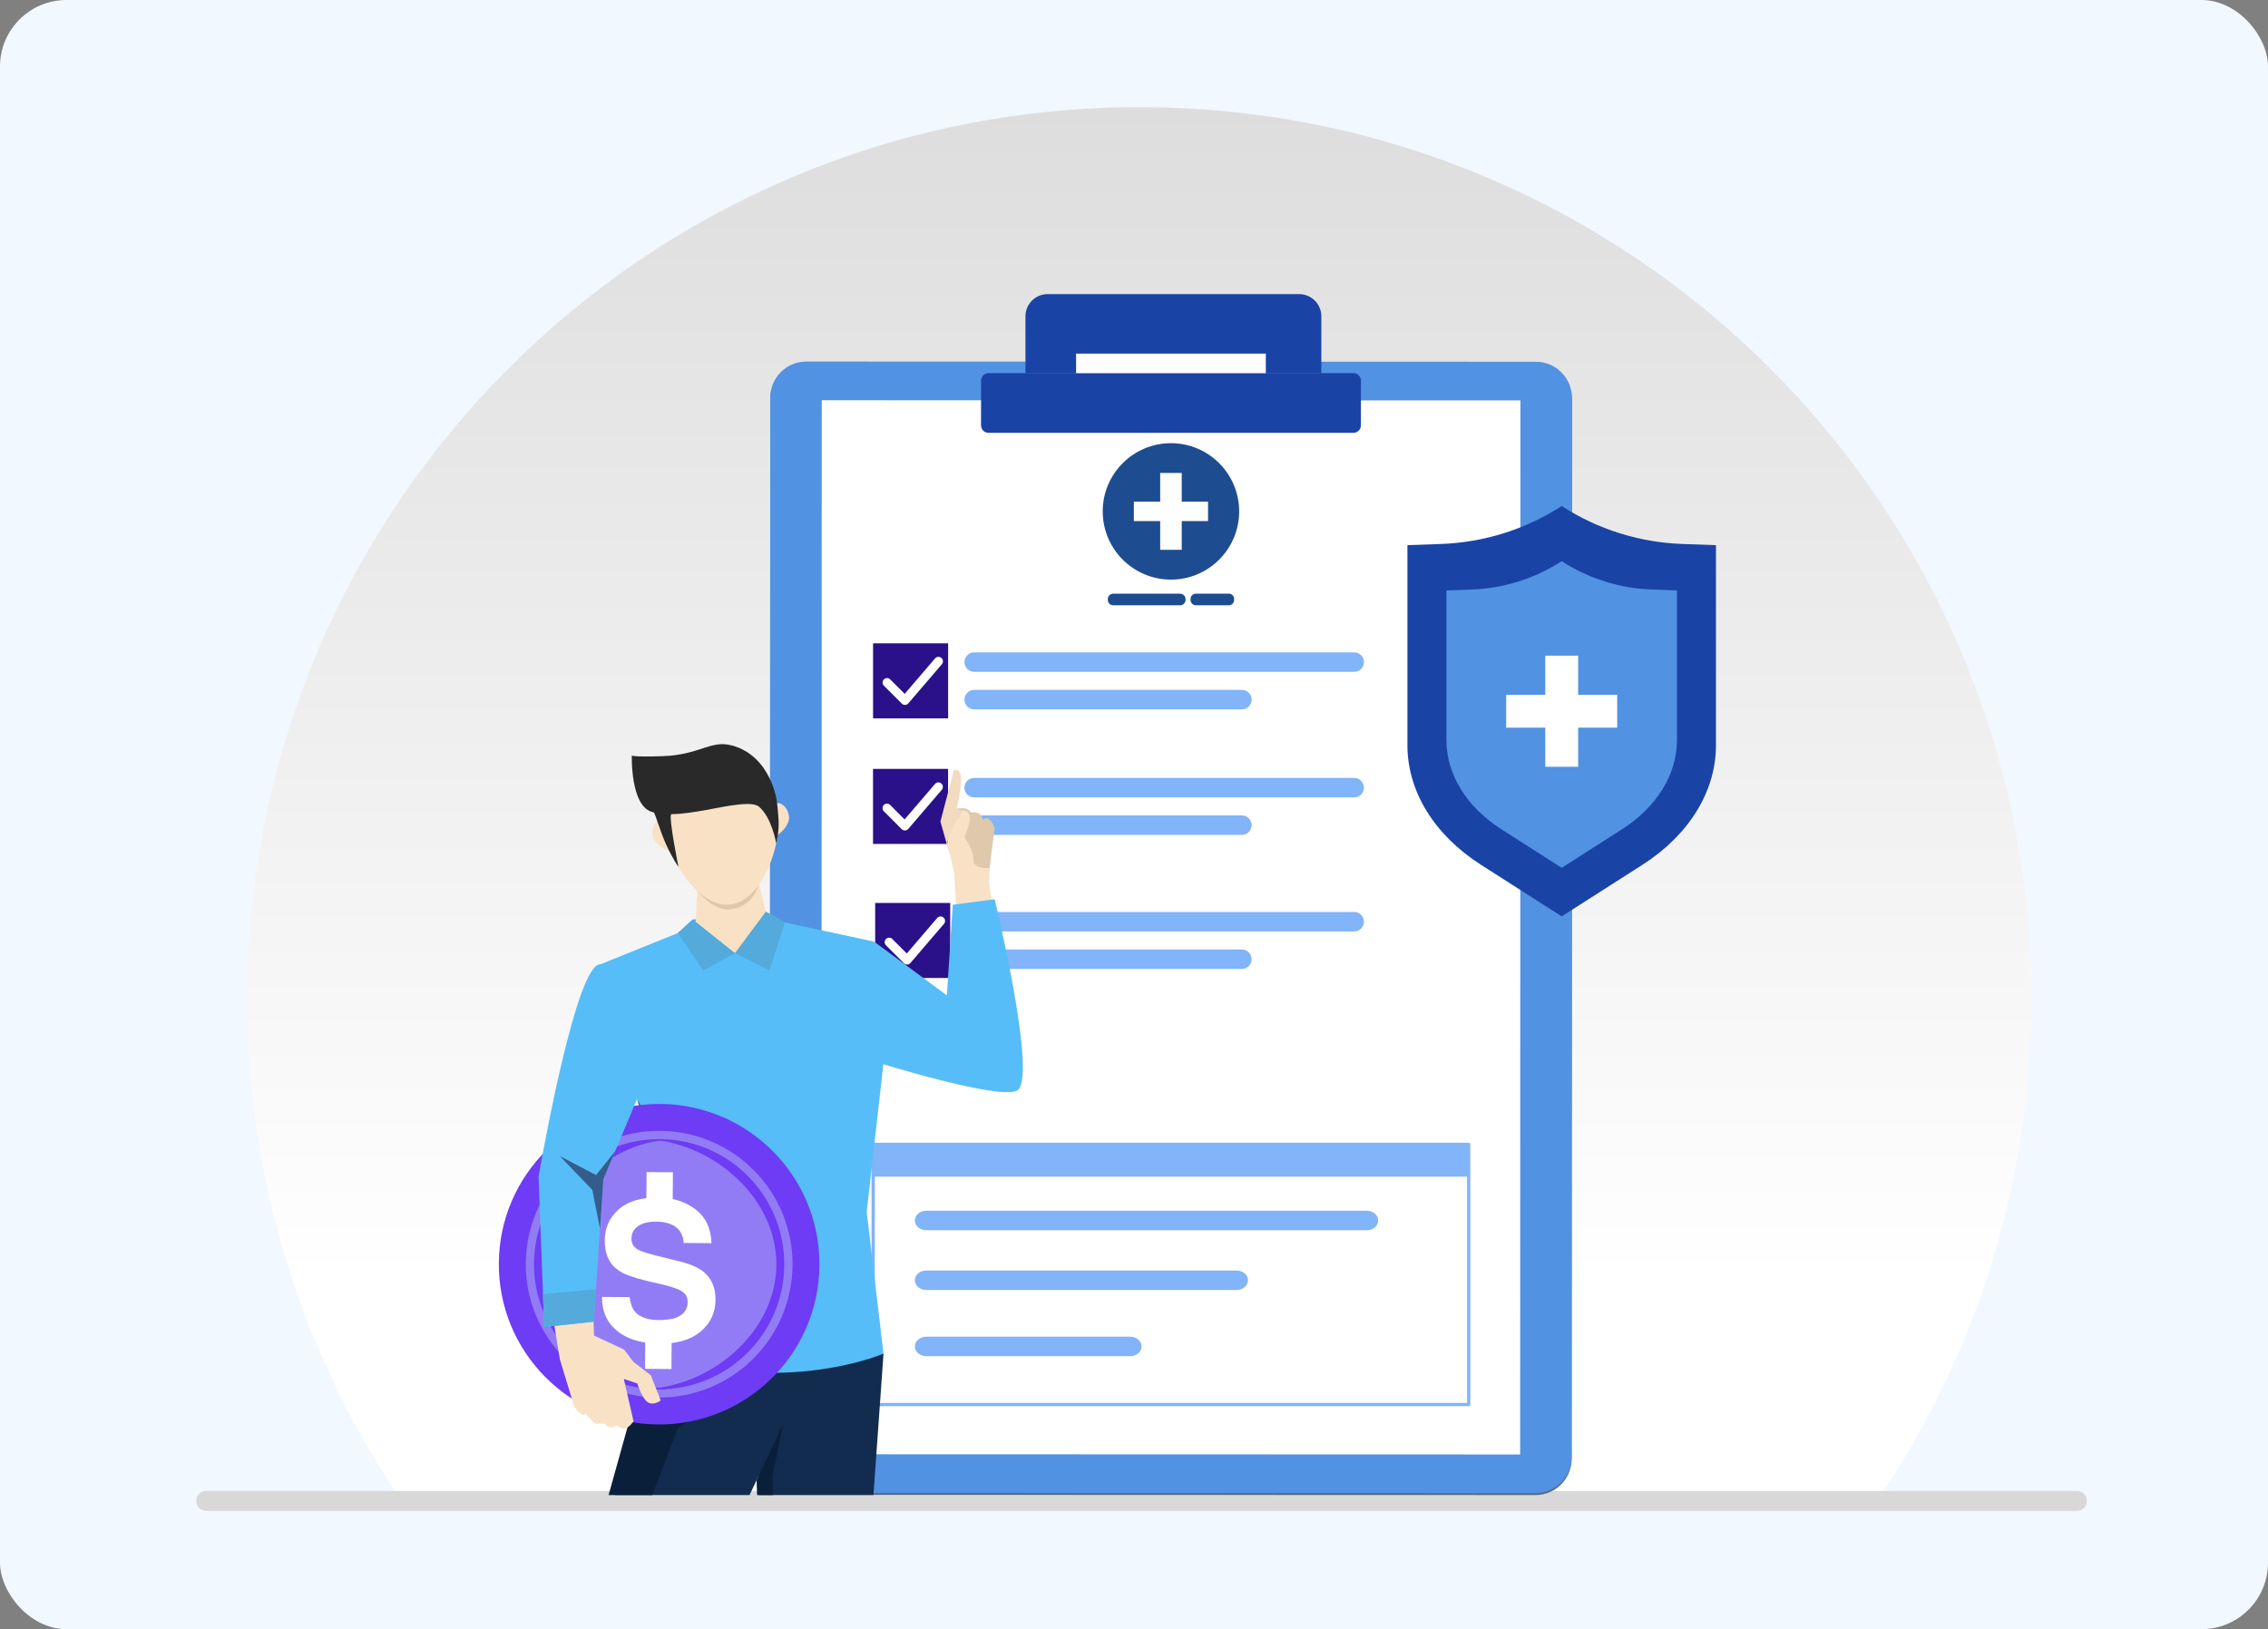
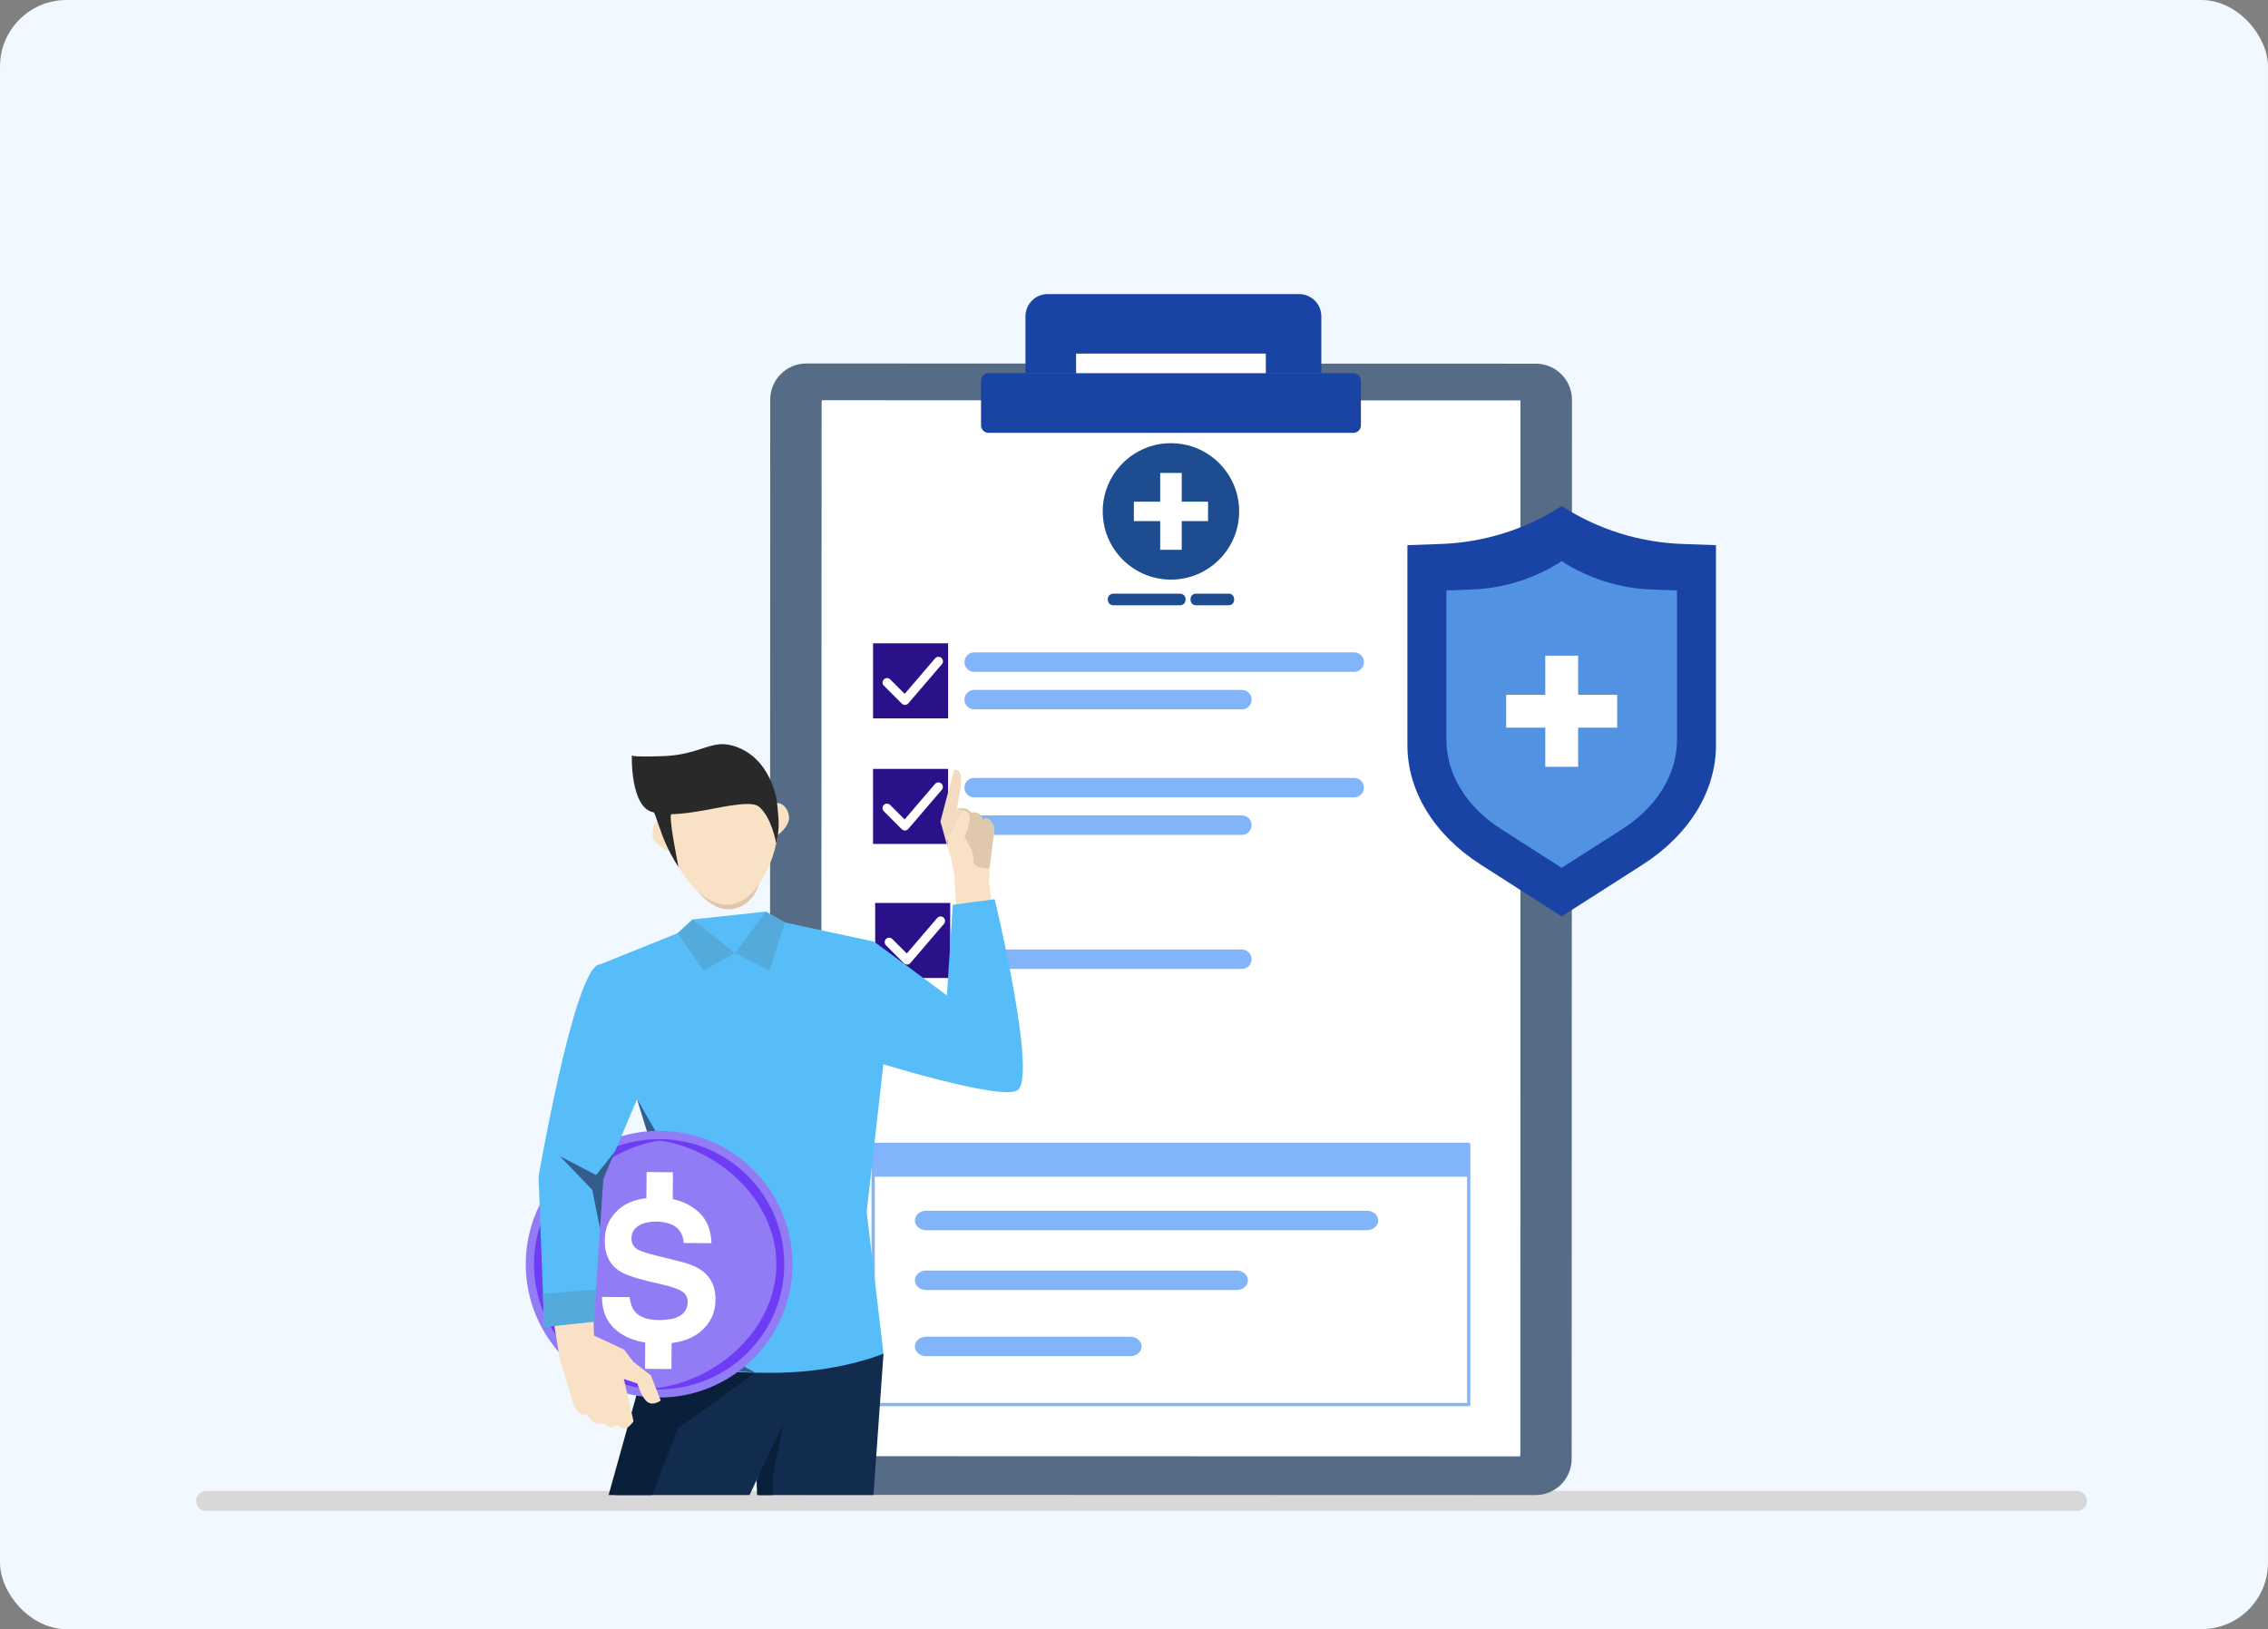
<svg xmlns="http://www.w3.org/2000/svg" width="341" height="245" viewBox="0 0 341 245" fill="none">
  <rect x="0" y="0" width="341" height="245" fill="#808080" stroke="none" />
  <rect width="341" height="245" rx="10" fill="#F1F8FF" />
  <path d="M170.571 161.844C158.959 161.844 147.346 161.844 135.734 161.844C135.167 161.844 134.592 161.844 134.022 161.786C131.115 161.514 129.946 159.556 131.186 156.908C132.262 154.622 133.435 152.394 134.575 150.132C139.954 139.483 145.333 128.836 150.712 118.19C150.879 117.864 151.052 117.539 151.245 117.229C152.6 115.058 154.801 114.752 156.534 116.625C157.757 117.935 158.791 119.407 159.882 120.828C165.424 128.07 170.966 135.316 176.508 142.565C178.929 145.719 181.978 145.89 184.821 143.054C186.232 141.645 187.611 140.2 189.039 138.804C191.614 136.286 194.536 136.437 196.639 139.374C200.859 145.267 204.974 151.238 209.109 157.189C209.432 157.656 209.679 158.171 209.842 158.715C210.243 160.081 209.676 161.182 208.289 161.546C207.42 161.754 206.528 161.85 205.634 161.832C193.953 161.852 182.266 161.856 170.571 161.844Z" fill="#D4D2E3" />
  <path d="M196.614 103.492C196.611 105.765 195.933 107.986 194.667 109.873C193.4 111.761 191.601 113.229 189.499 114.093C187.396 114.957 185.085 115.177 182.857 114.726C180.629 114.274 178.586 113.172 176.986 111.557C175.386 109.943 174.301 107.89 173.869 105.658C173.437 103.427 173.677 101.117 174.559 99.022C175.442 96.928 176.926 95.142 178.824 93.892C180.723 92.642 182.95 91.983 185.222 92C188.249 92.039 191.139 93.265 193.27 95.415C195.401 97.564 196.602 100.465 196.614 103.492Z" fill="#D4D2E3" />
  <mask id="mask0_2599_6943" style="mask-type:luminance" maskUnits="userSpaceOnUse" x="31" y="11" width="282" height="215">
    <path d="M312.27 11H31V225.714H312.27V11Z" fill="white" />
  </mask>
  <g mask="url(#mask0_2599_6943)">
-     <path d="M171.298 284.372C245.374 284.372 305.424 224.321 305.424 150.245C305.424 76.169 245.374 16.119 171.298 16.119C97.222 16.119 37.172 76.169 37.172 150.245C37.172 224.321 97.222 284.372 171.298 284.372Z" fill="url(#paint0_linear_2599_6943)" />
-   </g>
+     </g>
  <path d="M31 225.713H312.27" stroke="#D8D8D8" stroke-width="3" stroke-linecap="round" stroke-linejoin="round" />
  <path d="M115.807 60.092C115.807 57.09 118.242 54.655 121.244 54.66L230.917 54.693C233.92 54.693 236.354 57.128 236.349 60.13L236.3 219.399C236.3 222.401 233.865 224.836 230.863 224.831L121.19 224.798C118.187 224.798 115.752 222.363 115.758 219.361L115.807 60.092Z" fill="#556B86" />
-   <path d="M123.553 60.48L228.603 60.508L228.559 219.012L123.51 218.985L123.553 60.48Z" fill="white" />
-   <path d="M115.807 59.803C115.807 56.8 118.242 54.366 121.244 54.371L230.917 54.404C233.92 54.404 236.354 56.839 236.349 59.841L236.3 219.11C236.3 222.112 233.865 224.547 230.863 224.542L121.19 224.509C118.187 224.509 115.752 222.074 115.758 219.072L115.807 59.803Z" fill="#5192E3" />
+   <path d="M123.553 60.48L228.603 60.508L228.559 219.012L123.51 218.985L123.553 60.48" fill="white" />
  <path d="M123.553 60.191L228.603 60.219L228.559 218.729L123.51 218.696L123.553 60.191Z" fill="white" />
  <path fill-rule="evenodd" clip-rule="evenodd" d="M195.325 44.228C196.209 44.228 197.061 44.583 197.689 45.206C198.316 45.828 198.666 46.685 198.666 47.569V56.118H154.18V47.569C154.18 46.685 154.535 45.834 155.157 45.206C155.785 44.578 156.636 44.228 157.521 44.228H195.319H195.325Z" fill="#1A43A6" />
  <path fill-rule="evenodd" clip-rule="evenodd" d="M203.49 56.117C204.113 56.117 204.615 56.619 204.615 57.242V63.967C204.615 64.59 204.113 65.092 203.49 65.092H148.627C148.004 65.092 147.502 64.59 147.502 63.967V57.242C147.502 56.619 148.004 56.117 148.627 56.117H203.49Z" fill="#1A43A6" />
  <path fill-rule="evenodd" clip-rule="evenodd" d="M190.319 53.176V56.118H161.795V53.176H190.319Z" fill="white" />
  <path d="M178.254 90.097C178.254 89.649 177.888 89.283 177.44 89.283H167.374C166.926 89.283 166.561 89.649 166.561 90.097V90.211C166.561 90.659 166.926 91.025 167.374 91.025H177.44C177.888 91.025 178.254 90.659 178.254 90.211V90.097Z" fill="#1E4C91" />
  <path d="M185.553 90.072C185.553 89.63 185.198 89.275 184.756 89.275H179.799C179.362 89.275 179.002 89.63 179.002 90.072V90.225C179.002 90.668 179.362 91.022 179.799 91.022H184.756C185.198 91.022 185.553 90.668 185.553 90.225V90.072Z" fill="#1E4C91" />
  <path fill-rule="evenodd" clip-rule="evenodd" d="M176.054 66.648C181.716 66.648 186.312 71.245 186.312 76.906C186.312 82.567 181.716 87.164 176.054 87.164C170.393 87.164 165.797 82.567 165.797 76.906C165.797 71.245 170.393 66.648 176.054 66.648Z" fill="#1E4C91" />
  <path d="M174.438 82.682H177.676V78.364H181.633V75.443H177.676V71.125H174.438V75.443H170.48V78.364H174.438V82.682Z" fill="white" />
  <path d="M131.285 172.096H220.825V211.221H131.285V172.096Z" fill="white" />
  <path d="M220.825 211.466H131.285C131.148 211.466 131.039 211.357 131.039 211.221V172.095C131.039 171.959 131.148 171.85 131.285 171.85H220.825C220.961 171.85 221.07 171.959 221.07 172.095V211.221C221.07 211.357 220.961 211.466 220.825 211.466ZM131.53 210.975H220.579V172.335H131.53V210.975Z" fill="#81B4F8" />
  <path d="M131.285 172.096H220.825V176.954H131.285V172.096Z" fill="#81B4F8" />
  <path d="M142.546 115.629H131.262V126.913H142.546V115.629Z" fill="#2A118A" />
  <path d="M136.05 124.887C135.87 124.887 135.701 124.816 135.575 124.691L132.884 121.999C132.622 121.737 132.622 121.312 132.884 121.05C133.146 120.787 133.572 120.787 133.834 121.05L136.012 123.228L140.581 117.894C140.822 117.61 141.247 117.578 141.531 117.823C141.815 118.063 141.848 118.489 141.602 118.773L136.558 124.658C136.438 124.8 136.263 124.887 136.072 124.893C136.061 124.893 136.056 124.893 136.045 124.893L136.05 124.887Z" fill="white" />
  <path d="M142.868 135.789H131.584V147.073H142.868V135.789Z" fill="#2A118A" />
  <path d="M136.376 145.047C136.196 145.047 136.027 144.976 135.902 144.851L133.21 142.16C132.948 141.898 132.948 141.472 133.21 141.21C133.472 140.948 133.898 140.948 134.16 141.21L136.338 143.388L140.908 138.054C141.148 137.77 141.574 137.738 141.857 137.983C142.141 138.224 142.174 138.649 141.928 138.933L136.884 144.818C136.764 144.96 136.589 145.047 136.398 145.053C136.387 145.053 136.382 145.053 136.371 145.053L136.376 145.047Z" fill="white" />
  <path d="M203.605 119.914H146.465C145.657 119.914 145.002 119.259 145.002 118.451C145.002 117.643 145.657 116.988 146.465 116.988H203.605C204.413 116.988 205.068 117.643 205.068 118.451C205.068 119.259 204.413 119.914 203.605 119.914Z" fill="#81B4F8" />
  <path d="M186.72 125.553H146.465C145.657 125.553 145.002 124.898 145.002 124.09C145.002 123.282 145.657 122.627 146.465 122.627H186.72C187.528 122.627 188.183 123.282 188.183 124.09C188.183 124.898 187.528 125.553 186.72 125.553Z" fill="#81B4F8" />
-   <path d="M203.605 140.075H146.465C145.657 140.075 145.002 139.419 145.002 138.611C145.002 137.804 145.657 137.148 146.465 137.148H203.605C204.413 137.148 205.068 137.804 205.068 138.611C205.068 139.419 204.413 140.075 203.605 140.075Z" fill="#81B4F8" />
  <path d="M186.72 145.713H146.465C145.657 145.713 145.002 145.058 145.002 144.25C145.002 143.442 145.657 142.787 146.465 142.787H186.72C187.528 142.787 188.183 143.442 188.183 144.25C188.183 145.058 187.528 145.713 186.72 145.713Z" fill="#81B4F8" />
  <path d="M205.516 185.004H139.249C138.31 185.004 137.551 184.349 137.551 183.541C137.551 182.733 138.31 182.078 139.249 182.078H205.516C206.455 182.078 207.214 182.733 207.214 183.541C207.214 184.349 206.455 185.004 205.516 185.004Z" fill="#81B4F8" />
  <path d="M185.935 193.994H139.254C138.315 193.994 137.557 193.339 137.557 192.531C137.557 191.723 138.315 191.068 139.254 191.068H185.935C186.874 191.068 187.633 191.723 187.633 192.531C187.633 193.339 186.874 193.994 185.935 193.994Z" fill="#81B4F8" />
  <path d="M169.94 203.946H139.254C138.315 203.946 137.557 203.291 137.557 202.483C137.557 201.675 138.315 201.02 139.254 201.02H169.94C170.879 201.02 171.638 201.675 171.638 202.483C171.638 203.291 170.879 203.946 169.94 203.946Z" fill="#81B4F8" />
  <path d="M142.552 96.746H131.268V108.03H142.552V96.746Z" fill="#2A118A" />
  <path d="M136.06 106.004C135.88 106.004 135.711 105.933 135.585 105.808L132.894 103.117C132.632 102.855 132.632 102.429 132.894 102.167C133.156 101.905 133.582 101.905 133.844 102.167L136.022 104.345L140.591 99.011C140.831 98.728 141.257 98.695 141.541 98.94C141.825 99.181 141.858 99.606 141.612 99.89L136.568 105.775C136.448 105.917 136.273 106.004 136.082 106.01C136.071 106.01 136.066 106.01 136.055 106.01L136.06 106.004Z" fill="white" />
  <path d="M203.617 101.032H146.477C145.669 101.032 145.014 100.376 145.014 99.569C145.014 98.761 145.669 98.106 146.477 98.106H203.617C204.425 98.106 205.08 98.761 205.08 99.569C205.08 100.376 204.425 101.032 203.617 101.032Z" fill="#81B4F8" />
  <path d="M186.726 106.676H146.471C145.663 106.676 145.008 106.021 145.008 105.213C145.008 104.405 145.663 103.75 146.471 103.75H186.726C187.534 103.75 188.189 104.405 188.189 105.213C188.189 106.021 187.534 106.676 186.726 106.676Z" fill="#81B4F8" />
  <path d="M234.805 76.1C240.226 79.604 246.498 81.575 252.946 81.804L258.001 81.984V112.075C258.001 118.992 253.961 125.559 246.957 130.041L234.805 137.809L222.653 130.041C215.644 125.559 211.609 118.992 211.609 112.075V81.984L216.664 81.804C223.117 81.575 229.384 79.604 234.805 76.1Z" fill="#1A43A6" />
  <path d="M234.805 84.393C238.856 87.007 243.54 88.481 248.36 88.656L252.138 88.793V111.279C252.138 116.448 249.119 121.356 243.884 124.702L234.805 130.505L225.727 124.702C220.492 121.356 217.473 116.448 217.473 111.279V88.793L221.25 88.656C226.071 88.481 230.755 87.013 234.805 84.393Z" fill="#5192E3" />
  <path d="M243.151 104.486H237.277V98.602H232.336V104.486H226.457V109.427H232.336V115.312H237.277V109.427H243.151V104.486Z" fill="white" />
  <path d="M143.845 121.615C143.845 121.615 144.713 121.44 145.254 121.615C145.789 121.795 145.996 122.199 145.996 122.199C145.996 122.199 146.689 122.062 147.143 122.314C147.596 122.559 147.814 123.307 147.814 123.307C147.814 123.307 148.12 122.854 148.573 123.127C149.283 123.558 149.55 124.524 149.55 124.524L148.775 130.628L144.872 130.246L143.84 121.62L143.845 121.615Z" fill="#DFC8AC" />
  <path d="M143.846 137.73L143.469 131.425L142.465 126.506L144.648 121.85C144.648 121.85 145.729 121.833 145.817 122.843C145.91 123.848 145.009 125.878 145.009 125.878C145.009 125.878 146.128 127.565 146.308 128.668C146.488 129.771 146.133 129.662 146.75 130.147C147.367 130.633 148.786 130.622 148.786 130.622L148.699 132.757L149.245 136.518" fill="#F9E1C5" />
  <path d="M143.081 129.542L141.395 123.537L143.425 115.807C143.425 115.807 144.392 115.441 144.495 116.893C144.604 118.345 143.846 121.615 143.846 121.615L144.599 121.943L142.459 126.506L143.076 129.536L143.081 129.542Z" fill="#F2DBC0" />
  <path d="M132.839 203.555L131.327 224.829H114.093L113.574 206.421L132.839 203.555Z" fill="#122C50" />
  <path d="M98.284 205.166L121.535 206.165L112.696 224.83H92.492L98.284 205.166Z" fill="#122C50" />
  <path d="M91.504 224.83L96.761 205.975L113.575 206.422L101.903 214.835L98.071 224.83H91.504Z" fill="#0A1F3A" />
  <path d="M131.409 141.595L142.366 149.691L143.255 136.06L149.55 135.225C149.55 135.225 155.817 161.068 153.109 163.857C151.149 165.877 130.465 159.332 130.465 159.332L130.536 149.407L131.404 141.595H131.409Z" fill="#57BDF8" />
  <path d="M104.152 138.271L101.902 140.324L89.625 145.275L101.236 182.97L98.283 205.172C98.283 205.172 109.96 206.793 118.596 206.389C127.238 205.985 132.839 203.562 132.839 203.562L130.312 182.249L133.101 157.536L131.403 141.601L118.001 138.719L115.124 137.092L104.141 138.271H104.152Z" fill="#57BDF8" />
  <path d="M95.789 165.293L101.237 182.969L98.284 205.166L113.575 206.422L103.366 200.941L105.026 181.37L95.789 165.293Z" fill="#345C8D" />
-   <path d="M75.001 189.942C75.099 176.632 85.968 165.916 99.277 166.014C112.586 166.113 123.303 176.982 123.204 190.291C123.106 203.6 112.237 214.311 98.928 214.218C85.619 214.12 74.902 203.251 75.001 189.942Z" fill="#6D3CF4" />
  <path d="M79.051 189.968C79.133 178.892 88.174 169.977 99.25 170.059C110.326 170.141 119.241 179.181 119.159 190.258C119.077 201.334 110.032 210.249 98.961 210.167C87.884 210.085 78.969 201.045 79.051 189.968Z" fill="#927CF6" />
  <path d="M80.295 189.979C80.372 179.59 88.85 171.227 99.239 171.303C109.627 171.38 117.99 179.858 117.914 190.252C117.838 200.64 109.36 208.998 98.966 208.922C88.577 208.845 80.219 200.367 80.295 189.979Z" fill="#927CF6" />
  <path d="M99.24 171.303C88.851 171.227 80.368 179.59 80.291 189.979C80.215 200.367 88.578 208.851 98.967 208.922C99.436 208.922 99.901 208.905 100.359 208.878C90.631 208.092 83.01 199.92 83.081 190.001C83.152 180.081 90.893 172.018 100.632 171.374C100.168 171.336 99.71 171.314 99.24 171.309V171.303Z" fill="#6D3CF4" />
  <path d="M99.239 171.303C109.628 171.379 117.991 179.863 117.915 190.251C117.838 200.64 109.355 208.998 98.966 208.921C98.497 208.921 98.033 208.894 97.574 208.856C107.313 208.212 116.654 200.159 116.73 190.24C116.801 180.321 107.581 172.138 97.853 171.352C98.311 171.319 98.775 171.303 99.245 171.308L99.239 171.303Z" fill="#6D3CF4" />
  <path d="M97.219 176.265L97.186 180.185C95.429 180.398 94.031 180.965 92.994 181.894C91.629 183.116 90.936 184.661 90.925 186.528C90.909 188.57 91.596 190.077 92.994 191.048C93.764 191.589 95.15 192.102 97.094 192.582C97.225 192.615 97.339 192.648 97.476 192.681L99.676 193.188C100.2 193.308 100.648 193.434 101.057 193.565C101.657 193.756 102.149 193.964 102.504 194.182C103.104 194.564 103.404 195.099 103.393 195.787C103.388 196.961 102.771 197.763 101.554 198.189C101.39 198.249 101.21 198.298 101.019 198.336C100.8 198.38 100.549 198.413 100.298 198.445C99.916 198.489 99.507 198.516 99.048 198.516C98.639 198.516 98.267 198.478 97.918 198.429C97.607 198.385 97.312 198.32 97.044 198.238C96.357 198.02 95.816 197.681 95.429 197.206C95.046 196.731 94.79 196.022 94.664 195.066L90.51 195.034C90.494 197.201 91.258 198.91 92.803 200.16C93.906 201.049 95.314 201.623 97.012 201.89L96.984 205.853L100.953 205.881L100.981 201.967C102.787 201.754 104.245 201.17 105.364 200.22C106.827 198.97 107.564 197.397 107.581 195.498C107.597 193.641 106.98 192.222 105.746 191.234C104.949 190.595 103.77 190.082 102.198 189.695L101.073 189.416L98.622 188.81C98.011 188.657 97.536 188.521 97.115 188.39C96.581 188.221 96.155 188.062 95.92 187.926C95.265 187.555 94.937 186.998 94.943 186.25C94.948 185.442 95.287 184.814 95.958 184.366C96.297 184.143 96.695 183.973 97.148 183.864C97.186 183.853 97.23 183.853 97.268 183.842C97.683 183.75 98.142 183.706 98.65 183.706C98.895 183.706 99.13 183.722 99.354 183.744C99.512 183.761 99.659 183.788 99.807 183.815C99.867 183.826 99.938 183.832 100.003 183.842H100.009C100.211 183.886 100.402 183.941 100.587 184.001C100.757 184.055 100.91 184.121 101.062 184.197C101.079 184.203 101.101 184.214 101.117 184.219C101.133 184.225 101.155 184.235 101.172 184.241C102.187 184.776 102.727 185.666 102.793 186.921L106.969 186.954C106.909 184.738 106.112 183.045 104.573 181.872C103.568 181.107 102.422 180.594 101.144 180.316L101.177 176.287L97.208 176.26L97.219 176.265Z" fill="white" />
  <path d="M89.074 193.189L89.314 200.849L93.824 202.95L95.232 204.79L97.863 206.837L99.343 210.604C99.343 210.604 98.229 211.477 97.35 210.839C96.471 210.2 95.827 208.055 95.827 208.055L93.796 207.367L95.254 213.737C95.254 213.737 94.632 214.671 94.004 214.813C93.376 214.955 92.748 214.305 92.748 214.305C92.748 214.305 92.235 214.704 91.777 214.649C91.318 214.595 90.914 214.081 90.914 214.081L89.577 214.114L88.96 213.612L88.048 212.597C88.048 212.597 87.835 212.93 87.415 212.678C86.989 212.427 86.356 211.587 86.356 211.587L84.183 204.435L82.736 195.602" fill="#F9E1C5" />
  <path d="M89.625 145.276C85.919 148.191 80.973 176.944 80.973 176.944L81.819 199.555L89.27 198.758L90.712 177.326L95.783 165.294C95.783 165.294 93.321 142.36 89.614 145.276H89.625Z" fill="#57BDF8" />
  <path fill-rule="evenodd" clip-rule="evenodd" d="M81.633 194.608L81.818 199.554L89.275 198.757L89.603 193.893L81.633 194.608Z" fill="#53AADB" />
  <path d="M100.936 125.053C100.811 123.819 100.451 123.05 99.533 123.142C98.616 123.235 97.972 124.316 98.098 125.55C98.223 126.784 100.128 128.083 101.046 127.985C101.963 127.892 101.062 126.287 100.936 125.053Z" fill="#F9E1C5" />
-   <path d="M113.892 131.916L104.868 132.729L104.529 140.165L110.507 143.336L115.753 139.679L113.892 131.916Z" fill="#F9E1C5" />
  <path d="M115.753 122.924C115.627 121.691 115.824 120.861 116.741 120.768C117.658 120.675 118.51 121.598 118.635 122.832C118.761 124.065 117.161 125.725 116.244 125.818C115.327 125.911 115.884 124.158 115.753 122.924Z" fill="#F9E1C5" />
  <path d="M114.083 133.051L104.852 133.995C104.852 133.995 107.177 137.02 109.83 136.747C113.242 136.397 114.077 133.051 114.077 133.051H114.083Z" fill="#DFC7AC" />
  <path d="M117.02 122.597C116.534 117.875 112.297 114.441 107.559 114.927C102.82 115.413 99.37 119.638 99.856 124.36C100.342 129.082 104.988 136.528 109.726 136.042C114.465 135.557 117.505 127.324 117.02 122.597Z" fill="#F9E1C5" />
  <path d="M110.009 112.099C106.832 111.248 105.189 113.535 99.609 113.715C94.745 113.874 94.996 113.59 94.996 113.59C94.996 113.59 94.734 121.538 98.283 122.161C98.479 122.193 99.233 124.977 100.166 127.03C101.1 129.083 102.011 130.371 102.011 130.371C102.011 130.371 100.401 122.45 100.963 122.439C104.25 122.39 108.213 121.282 110.882 121.009C111.472 120.949 113.361 120.692 114.098 121.303C116.047 122.919 116.702 126.817 116.702 126.817C116.702 126.817 117.171 125.087 117.062 123.351C116.953 121.62 116.8 120.474 116.8 120.474C116.8 120.474 115.943 113.677 110.004 112.089L110.009 112.099Z" fill="#2A2929" />
  <path d="M92.487 173.121L90.718 177.325L90.216 184.771L89.053 178.94L84.184 173.864L89.626 176.713L92.487 173.121Z" fill="#345C8D" />
  <path d="M115.135 137.107L110.506 143.336L115.687 145.946L118.007 138.718L115.135 137.107Z" fill="#53AADB" />
  <path d="M104.151 138.271L110.506 143.338L105.746 145.947L101.902 140.324L104.151 138.271Z" fill="#53AADB" />
  <path d="M117.761 214.129L116.156 222.023L116.205 224.829H113.83L113.754 222.58L117.761 214.129Z" fill="#0A1F3A" />
  <defs>
    <linearGradient id="paint0_linear_2599_6943" x1="171.298" y1="284.372" x2="171.298" y2="16.119" gradientUnits="userSpaceOnUse">
      <stop offset="0.343" stop-color="white" />
      <stop offset="1" stop-color="#DDDDDD" />
    </linearGradient>
  </defs>
</svg>